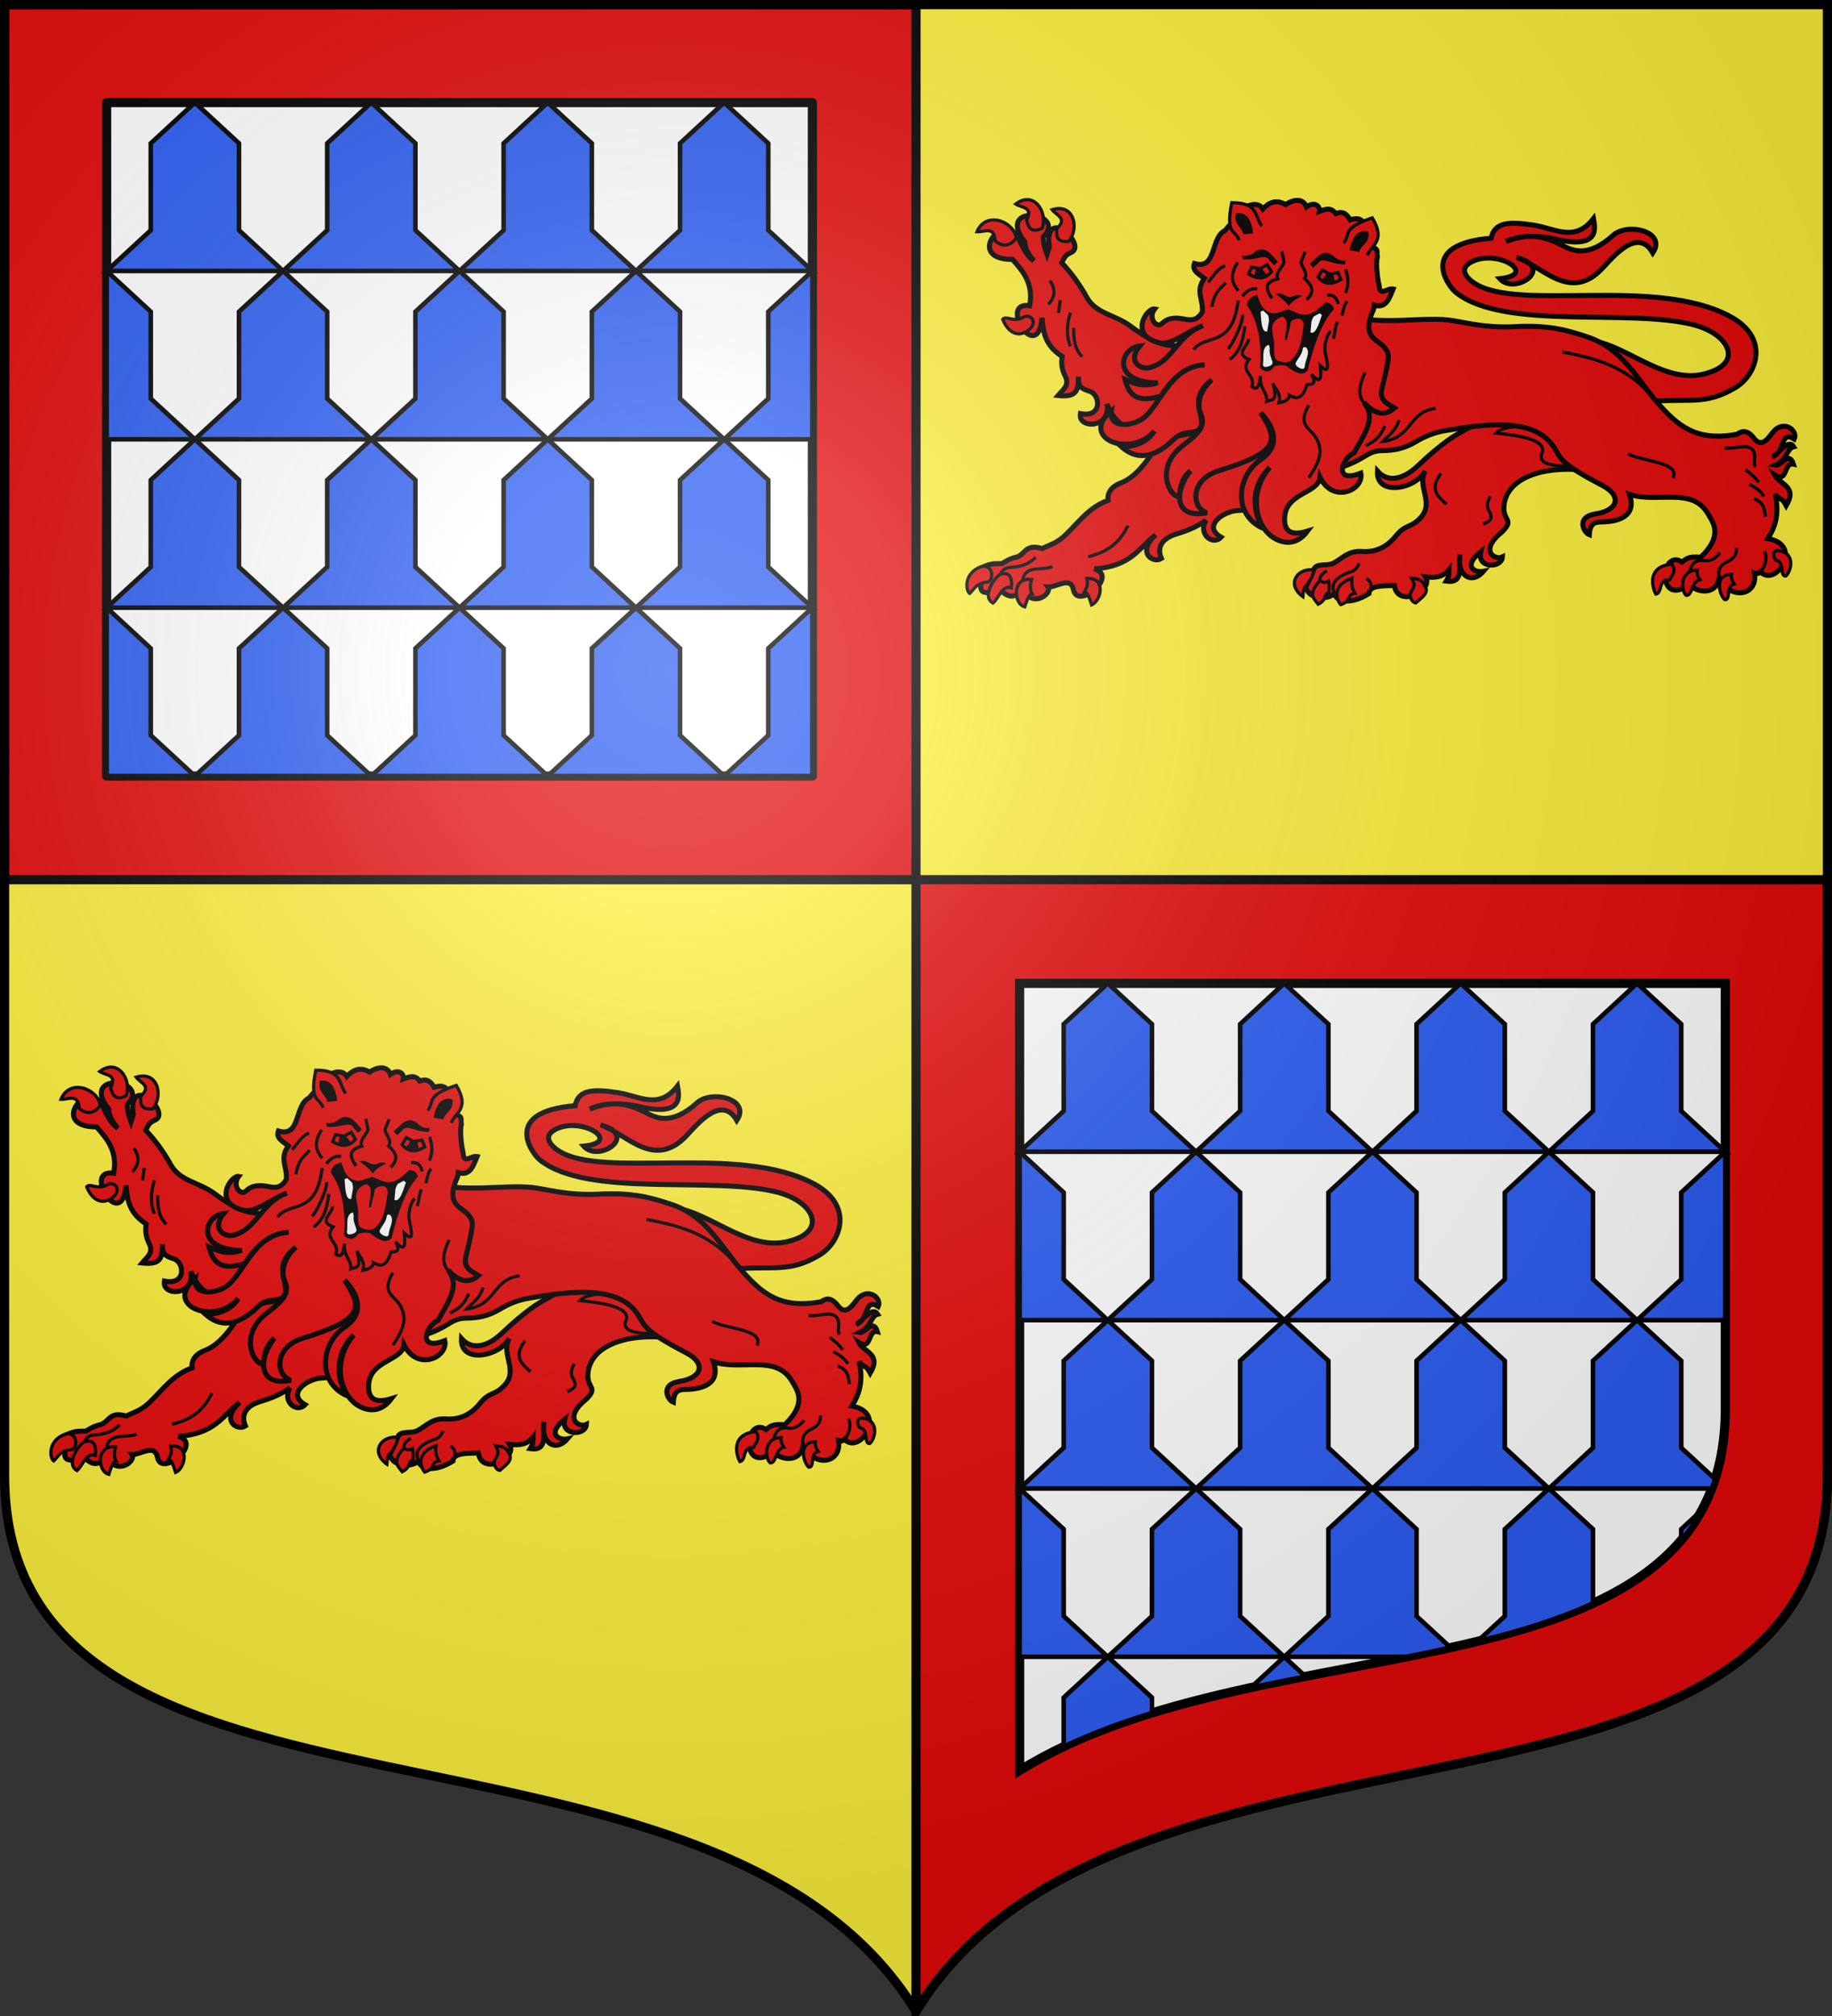
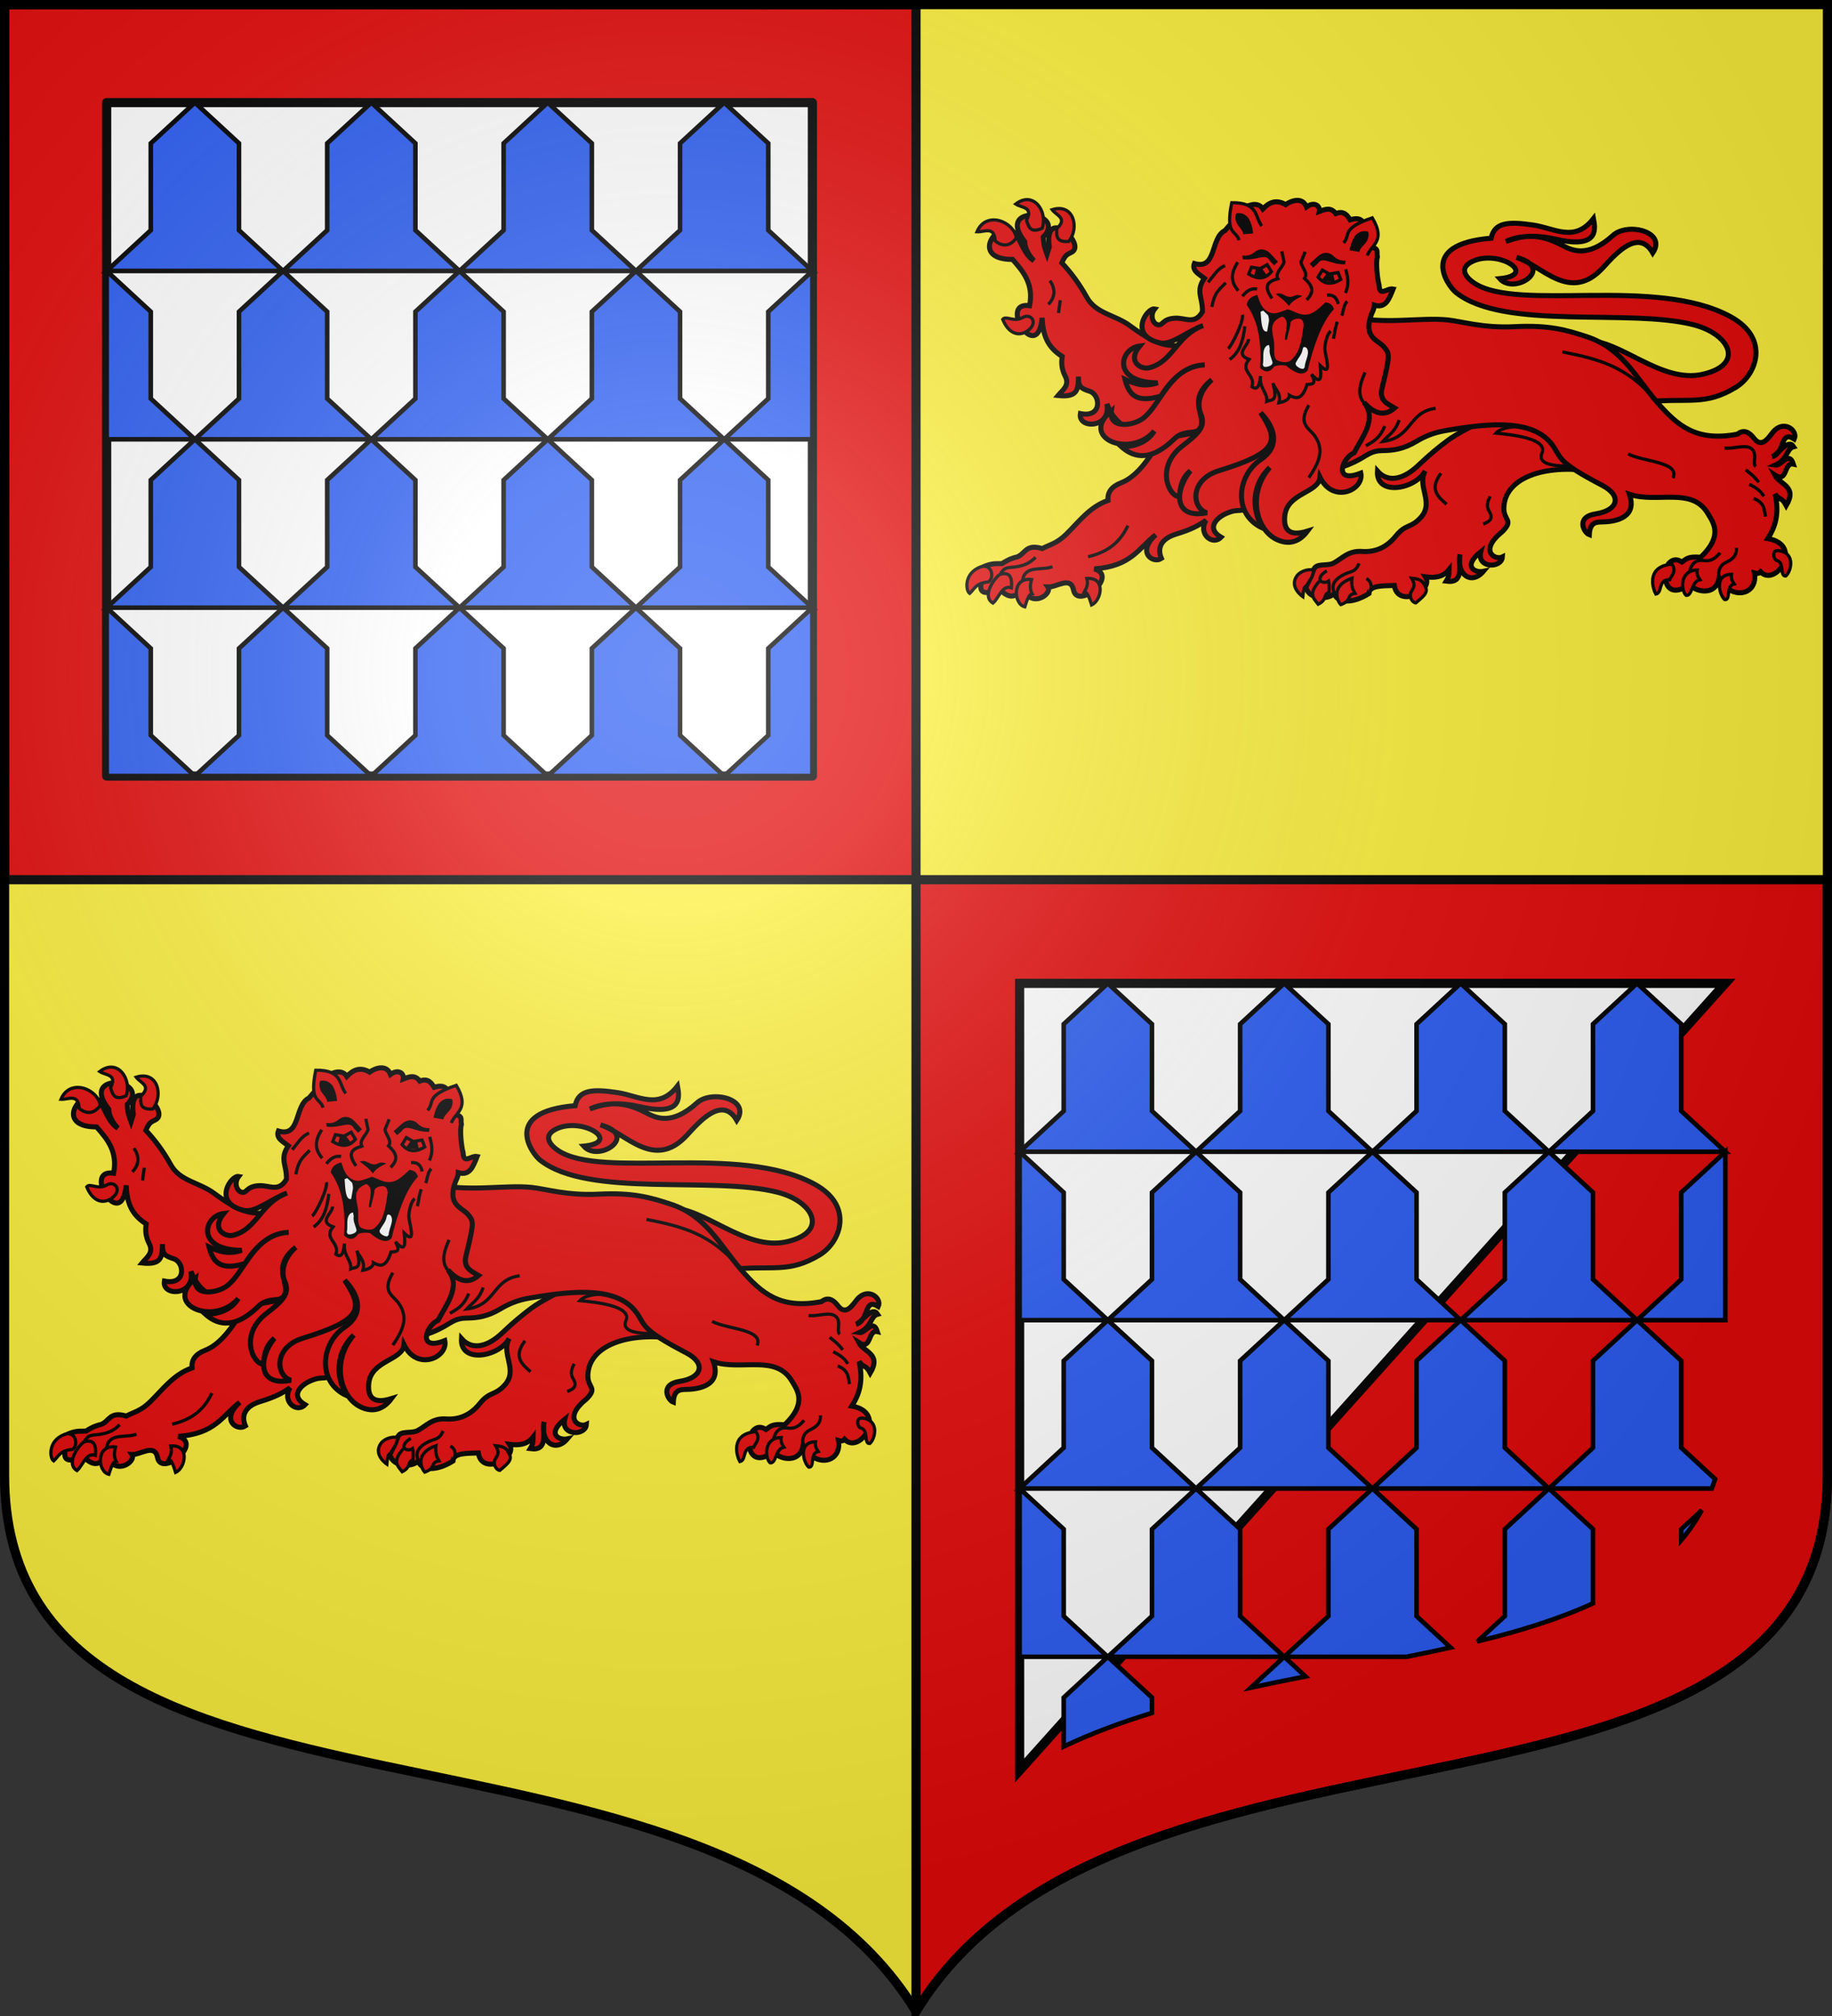
<svg xmlns="http://www.w3.org/2000/svg" xmlns:ns1="http://sodipodi.sourceforge.net/DTD/sodipodi-0.dtd" xmlns:ns2="http://www.inkscape.org/namespaces/inkscape" xmlns:xlink="http://www.w3.org/1999/xlink" width="600" height="660" id="svg2383" ns1:version="0.32" ns2:version="0.46" version="1.0" ns1:docname="Blason_Le_Mesnil-Réaume-A.svg" ns2:output_extension="org.inkscape.output.svg.inkscape">
  <rect width="100%" height="100%" fill="#333333" stroke="none" />
  <defs id="defs2385">
    <clipPath id="shield_cut">
      <path d="M -298.5,-298.5 L -298.5,183 C -298.5,312.055 -66.86,248.948 0,358.5 C 66.86,248.948 298.5,312.055 298.5,183 L 298.5,-298.5 L -298.5,-298.5 z" id="shield" />
    </clipPath>
    <radialGradient r="405" cy="-80" cx="-80" gradientUnits="userSpaceOnUse" id="Gradient1">
      <stop id="stop2521" offset="0" style="stop-color:#fff;stop-opacity:0.31" />
      <stop id="stop2523" offset="0.19" style="stop-color:#fff;stop-opacity:0.25" />
      <stop id="stop2525" offset="0.6" style="stop-color:#6b6b6b;stop-opacity:0.125" />
      <stop id="stop2527" offset="1" style="stop-color:#000;stop-opacity:0.125" />
    </radialGradient>
    <g id="s-4">
      <g id="c-6">
        <path transform="matrix(0.951,0.309,-0.309,0.951,0,-1)" d="M 0,0 L 0,1 L 0.5,1 L 0,0 z" id="t-0" />
        <use height="540" width="810" y="0" x="0" id="use2144-7" transform="scale(-1,1)" xlink:href="#t-0" />
      </g>
      <g id="a-1">
        <use height="540" width="810" y="0" x="0" id="use2147-7" transform="matrix(0.309,0.951,-0.951,0.309,0,0)" xlink:href="#c-6" />
        <use height="540" width="810" y="0" x="0" id="use2149-7" transform="matrix(-0.809,0.588,-0.588,-0.809,0,0)" xlink:href="#c-6" />
      </g>
      <use height="540" width="810" y="0" x="0" id="use2151-7" transform="scale(-1,1)" xlink:href="#a-1" />
    </g>
    <g id="f">
      <rect id="rect1964" style="fill:#28166f" y="-30" x="-50" height="60" width="100" />
      <g id="g1966" style="fill:#ffffff" transform="translate(0,-20)">
        <path id="path1968" d="M -1.212,27.818 C -1.212,22.175 -2.091,20.471 -4.542,13.98 C -5.709,10.888 -5.024,7.103 -2.858,3.601 C -2.082,2.346 -1.114,1.214 0,0 C 1.114,1.214 2.082,2.346 2.858,3.601 C 5.024,7.103 5.709,10.888 4.542,13.98 C 2.091,20.471 1.212,22.175 1.212,27.818 L -1.212,27.818 z" />
        <path id="rwi" d="M 2.922,27.672 C 2.922,21.721 5.239,17.829 8.501,16.66 C 9.949,16.141 11.808,16.387 13.519,18.107 C 15.638,20.236 16.255,26.1 10.036,27.228 C 10.694,26.272 10.655,24.147 9.322,23.441 C 8.331,22.916 7.209,23.188 6.646,23.564 C 5.822,24.116 4.917,25.67 4.967,27.672 L 2.922,27.672 z" />
        <path id="path1971" d="M 1.777,30.183 C 1.79,32.191 2.795,33.518 4.516,34.257 C 4.295,34.955 3.257,36.378 1.831,36.281 C 1.55,37.787 1.282,38.632 0,40 C -1.282,38.632 -1.55,37.787 -1.831,36.281 C -3.257,36.378 -4.295,34.955 -4.516,34.257 C -2.795,33.518 -1.79,32.191 -1.777,30.183 L 1.777,30.183 z" />
        <use xlink:href="#rwi" height="400" width="800" y="0" x="0" id="use1973" transform="scale(-1,1)" />
        <rect id="rect1975" y="27.331" x="-7.923" height="3.218" width="15.846" />
      </g>
    </g>
    <g id="s">
      <g id="c">
        <path transform="matrix(0.951,0.309,-0.309,0.951,0,-1)" d="M 0,0 L 0,1 L 0.5,1 L 0,0 z" id="t" />
        <use height="540" width="810" y="0" x="0" id="use2144" transform="scale(-1,1)" xlink:href="#t" />
      </g>
      <g id="a">
        <use height="540" width="810" y="0" x="0" id="use2147" transform="matrix(0.309,0.951,-0.951,0.309,0,0)" xlink:href="#c" />
        <use height="540" width="810" y="0" x="0" id="use2149" transform="matrix(-0.809,0.588,-0.588,-0.809,0,0)" xlink:href="#c" />
      </g>
      <use height="540" width="810" y="0" x="0" id="use2151" transform="scale(-1,1)" xlink:href="#a" />
    </g>
    <radialGradient r="300" fy="226.331" fx="221.445" cy="226.331" cx="221.445" gradientTransform="matrix(1.353,0,0,1.349,-77.629,-85.747)" gradientUnits="userSpaceOnUse" id="radialGradient3163" xlink:href="#linearGradient2893" ns2:collect="always" />
    <linearGradient id="linearGradient2893">
      <stop id="stop2895" offset="0" style="stop-color:white;stop-opacity:0.314;" />
      <stop style="stop-color:white;stop-opacity:0.251;" offset="0.19" id="stop2897" />
      <stop id="stop2901" offset="0.6" style="stop-color:#6b6b6b;stop-opacity:0.125;" />
      <stop id="stop2899" offset="1" style="stop-color:black;stop-opacity:0.125;" />
    </linearGradient>
  </defs>
  <ns1:namedview id="base" pagecolor="#ffffff" bordercolor="#666666" borderopacity="1.0" ns2:pageopacity="0.0" ns2:pageshadow="2" ns2:zoom="1.1863636" ns2:cx="300" ns2:cy="330" ns2:document-units="px" ns2:current-layer="layer1" showgrid="false" showborder="true" ns2:showpageshadow="true" ns2:window-width="1280" ns2:window-height="977" ns2:window-x="-4" ns2:window-y="-4" ns2:object-nodes="true" objecttolerance="9" />
  <g ns2:label="Fond écu" ns2:groupmode="layer" id="layer1" transform="translate(0,-392.362)">
    <use id="use2532" xlink:href="#shield" style="fill:#fcef3c" x="0" y="0" width="744.094" height="1052.362" transform="translate(300,692.362)" />
    <g id="layer3" ns2:label="Meubles" transform="translate(300,692.362)" />
    <g id="layer2" ns2:label="Reflet final" transform="translate(300,692.362)" />
    <g id="g2561" ns2:label="Contour final" transform="translate(300,692.362)" />
    <path style="fill:#e20909;stroke:#000000;stroke-opacity:1;stroke-width:3" d="M 300 288 L 300 658.5 C 366.86 548.948 598.5 612.055 598.5 483 L 598.5 288 L 300 288 z " transform="translate(0,392.362)" id="path2815" />
    <path style="opacity:1;fill:#e20909;fill-opacity:1;fill-rule:nonzero;stroke:#000000;stroke-width:3;stroke-linecap:butt;stroke-linejoin:round;stroke-miterlimit:4;stroke-dasharray:none;stroke-opacity:1" d="M 1.5,393.862 L 1.5,680.362 L 300,680.362 L 300,393.862 L 1.5,393.862 z" id="rect2817" />
-     <path style="fill:#ffffff;stroke:#000000;stroke-opacity:1;stroke-width:3" d="M 333.938,321.938 L 333.938,579.625 C 414.642,529.447 565.062,559.159 565.062,461.156 L 565.062,321.938 L 333.938,321.938 z" transform="translate(0,392.362)" id="path2500" ns1:nodetypes="ccccc" />
+     <path style="fill:#ffffff;stroke:#000000;stroke-opacity:1;stroke-width:3" d="M 333.938,321.938 L 333.938,579.625 L 565.062,321.938 L 333.938,321.938 z" transform="translate(0,392.362)" id="path2500" ns1:nodetypes="ccccc" />
    <rect style="opacity:1;fill:#ffffff;fill-opacity:1;fill-rule:nonzero;stroke:#000000;stroke-width:3;stroke-linecap:butt;stroke-linejoin:round;stroke-miterlimit:4;stroke-dasharray:none;stroke-opacity:1.0" id="rect2513" width="231.13" height="220.471" x="34.932" y="33.592" transform="translate(0,392.362)" />
    <g id="g3377">
      <path ns1:nodetypes="czsscscccsscsccsssscc" id="path4175" d="M 219.265,787.853 C 230.576,787.437 243.925,802.006 257.657,798.889 C 271.474,795.753 266.633,785.793 254.714,782.703 C 233.653,777.244 192.622,784.663 176.862,772.136 C 174.242,770.053 164.117,756.324 188.366,754.345 C 189.436,749.172 193.927,748.802 202.277,750.064 C 209.217,751.113 215.741,755.861 221.874,747.924 C 222.371,750.73 224.214,757.999 209.902,754.746 C 203.284,753.229 197.659,753.365 193.181,755.415 C 198.917,753.368 203.82,752.623 211.373,756.535 C 214.526,758.167 219.7,761.188 228.306,753.401 C 233.078,749.084 246.005,752.168 241.303,759.16 C 236.533,750.869 228.916,759.737 225.018,763.976 C 214.17,775.77 204.954,763.178 196.659,760.632 C 209.523,764.025 196.091,773.125 191.175,767.588 C 203.798,766.345 190.971,757.966 182.38,761.876 C 177.315,764.182 180.424,767.458 182.838,769.052 C 197.222,778.551 242.121,766.617 266.753,780.028 C 279.884,787.177 275.206,799.11 268.492,803.17 C 258.339,809.309 253.271,806.54 239.397,807.918 L 219.265,787.853 z" style="fill:#e20909;fill-opacity:1;stroke:#000000;stroke-width:1.646;stroke-miterlimit:4;stroke-dasharray:none;stroke-opacity:1;display:inline" />
      <g style="fill:#e20909" transform="matrix(0.702,0,0,0.702,-448.501,24.726)" id="g4177">
        <path style="opacity:1;fill:#e20909;fill-opacity:1;stroke:#000000;stroke-width:2.344;stroke-linecap:butt;stroke-linejoin:miter;stroke-miterlimit:4;stroke-dasharray:none;stroke-opacity:1" d="M 285.644,328.948 C 262.737,325.427 244.437,332.182 244.223,346.162 C 244.133,351.972 249.004,351.585 243.533,357.073 C 232.29,366.132 240.224,370.542 243.533,368.907 C 243.206,374.326 231.425,374.297 233.464,366.452 C 224.595,373.535 231.012,376.428 234.657,375.631 C 229.141,382.15 221.915,377.262 223.781,367.679 C 222.883,372.745 226.087,381.439 217.326,380.204 C 218.684,377.96 218.572,377.349 218.671,374.79 C 215.785,378.483 211.831,378.708 207.643,378.169 C 211.768,384.591 194.789,393.088 193.119,382.204 C 187.46,382.404 181.47,382.173 181.284,385.969 C 172.877,391.255 166.046,390.011 165.146,385.852 C 162.758,388.858 153.328,389.105 151.856,383.005 C 152.841,380.779 153.638,379.681 155.581,374.673 C 156.778,371.585 161.818,373.361 164.877,371.714 C 168.948,369.522 171.632,365.899 178.057,366.335 C 183.738,366.72 189.155,364.908 193.763,359.218 C 198.605,353.238 200.727,355.745 205.491,350.466 C 211.861,343.407 203.526,336.068 207.526,328.796 C 203.017,337.346 184.525,340.75 185.258,328.851 C 190.55,334.854 198.021,332.174 204.183,326.298 C 209.637,321.098 213.878,317.656 217.864,314.693 C 227.704,307.377 247.813,300.384 251.485,294.789 L 285.644,328.948 z" id="path4179" transform="translate(668.921,819.094)" ns1:nodetypes="csccccccccccccsssssccsscc" />
        <path style="opacity:1;fill:#e20909;fill-opacity:1;stroke:#000000;stroke-width:1.5;stroke-linecap:butt;stroke-linejoin:miter;stroke-miterlimit:4;stroke-dasharray:none;stroke-opacity:1" d="M 234.619,353.564 C 236.903,352.535 239.778,351.564 237.332,347.523 C 235.835,345.049 236.707,342.92 237.825,340.618" id="path4181" transform="translate(668.921,819.094)" ns1:nodetypes="csc" />
        <path style="opacity:1;fill:#e20909;fill-opacity:1;stroke:#000000;stroke-width:1.5;stroke-linecap:butt;stroke-linejoin:miter;stroke-miterlimit:4;stroke-dasharray:none;stroke-opacity:1" d="M 214.893,329.892 C 209.315,337.277 213.442,340.78 217.482,344.317" id="path4183" transform="translate(668.921,819.094)" ns1:nodetypes="cc" />
        <path style="fill:#e20909;fill-opacity:1;stroke:#000000;stroke-width:1.5;stroke-linecap:butt;stroke-linejoin:miter;stroke-miterlimit:4;stroke-dasharray:none;stroke-opacity:1" d="M 834.067,1204.946 C 832.939,1202.125 832.991,1199.377 837.581,1196.699 C 841.783,1194.247 843.562,1195.679 845.594,1191.028" id="path4185" ns1:nodetypes="csc" />
        <path style="fill:#e20909;fill-opacity:1;stroke:#000000;stroke-width:1.5;stroke-linecap:butt;stroke-linejoin:miter;stroke-miterlimit:4;stroke-dasharray:none;stroke-opacity:1" d="M 850.205,1205.063 C 850.205,1205.063 853.135,1200.609 849.046,1198.055" id="path4187" ns1:nodetypes="cc" />
        <path style="fill:#e20909;fill-opacity:1;stroke:#000000;stroke-width:1.5;stroke-linecap:butt;stroke-linejoin:miter;stroke-miterlimit:4;stroke-dasharray:none;stroke-opacity:1" d="M 827.352,1199.024 C 827.065,1197.213 828.364,1195.754 830.545,1194.491" id="path4189" ns1:nodetypes="cc" />
      </g>
      <g style="fill:#e20909" transform="matrix(0.702,0,0,0.702,-448.501,24.726)" id="g4191">
        <path style="fill:#e20909;fill-opacity:1;stroke:#000000;stroke-width:1.5;stroke-linecap:butt;stroke-linejoin:miter;stroke-miterlimit:4;stroke-dasharray:none;stroke-opacity:1" d="M 824.38,1194.078 C 824.15,1197.642 822.27,1199.144 821.058,1201.481 C 819.518,1201.984 819.646,1204.489 819.4,1206.545 C 819.4,1206.545 812.742,1202.121 816.642,1196.764 C 818.036,1194.849 821.499,1193.46 824.38,1194.078 z" id="path4193" ns1:nodetypes="cccsc" />
        <path style="fill:#e20909;fill-opacity:1;stroke:#000000;stroke-width:1.5;stroke-linecap:butt;stroke-linejoin:miter;stroke-miterlimit:4;stroke-dasharray:none;stroke-opacity:1" d="M 827.352,1199.024 C 821.451,1205.305 824.602,1207.479 826.527,1210.046 C 830.838,1207.963 828.872,1205.169 831.575,1204.586 C 831.575,1202.835 831.865,1201.229 831.369,1199.23 C 830.03,1200.163 828.691,1200.012 827.352,1199.024 z" id="path4195" ns1:nodetypes="ccccc" />
        <path style="fill:#e20909;fill-opacity:1;stroke:#000000;stroke-width:1.5;stroke-linecap:butt;stroke-linejoin:miter;stroke-miterlimit:4;stroke-dasharray:none;stroke-opacity:1" d="M 842.288,1197.89 C 841.84,1202.117 842.852,1203.425 843.73,1204.998 C 839.521,1205.619 842.521,1208.299 837.035,1210.252 C 835.903,1209.104 831.659,1201.673 842.288,1197.89 z" id="path4197" ns1:nodetypes="cccc" />
        <path style="fill:#e20909;fill-opacity:1;stroke:#000000;stroke-width:1.5;stroke-linecap:butt;stroke-linejoin:miter;stroke-miterlimit:4;stroke-dasharray:none;stroke-opacity:1" d="M 870.101,1197.89 C 871.925,1201.119 871.363,1201.706 869.903,1204.268 C 868.767,1206.263 870.175,1209.19 872.058,1209.428 C 874.483,1207.216 878.328,1204.882 876.494,1201.779 C 875.408,1199.941 875.25,1198.324 870.101,1197.89 z" id="path4199" ns1:nodetypes="cscsc" />
      </g>
      <g style="fill:#e20909" transform="matrix(0.702,0,0,0.702,-448.501,24.726)" id="g4201">
        <path style="opacity:1;fill:#e20909;fill-opacity:1;stroke:#000000;stroke-width:2.344;stroke-linecap:butt;stroke-linejoin:miter;stroke-miterlimit:4;stroke-dasharray:none;stroke-opacity:1" d="M 147.099,333.678 L 138.859,304.011 L 84.057,313.9 C 76.529,327.456 70.594,332.407 65.721,334.296 C 61.071,336.098 59.235,338.844 59.54,342.537 C 50.828,345.636 45.952,352.571 39.968,358.4 C 35.63,362.627 32.52,363.081 28.843,364.993 C 21.064,362.627 20.987,367.527 17.1,368.907 C 15.286,369.286 13.229,369.969 10.095,371.998 C 7.397,372.155 5.492,371.519 0.618,373.852 C 3.405,377.427 -6.051,389.576 8.896,384.109 C 11.812,386.416 14.929,389.696 19.778,383.947 C 24.456,393.021 33.63,385.976 31.521,382.917 C 35.587,383.127 42.125,377.569 43.471,384.359 C 45.298,393.579 64.79,377.84 53.154,374.47 C 70.602,373.213 73.767,364.76 81.791,358.606 C 72.655,366.857 80.659,372.183 84.469,369.586 C 82.739,365.648 83.265,360.686 91.474,358.194 C 98.318,356.117 101.608,354.36 105.277,351.808 C 101.424,358.198 108.388,363.804 112.282,359.697 C 105.198,355.522 110.307,350.569 114.592,348.687 C 121.898,345.478 119.185,349.779 132.472,342.949 L 147.099,333.678 z" id="path4203" transform="translate(668.921,819.094)" ns1:nodetypes="cccscscccccccscccsccscc" />
        <path style="opacity:1;fill:#e20909;fill-opacity:1;stroke:#000000;stroke-width:1.5;stroke-linecap:butt;stroke-linejoin:miter;stroke-miterlimit:4;stroke-dasharray:none;stroke-opacity:1" d="M 50.244,368.801 C 61.29,366.186 65.734,360.545 68.866,354.303" id="path4205" transform="translate(668.921,819.094)" ns1:nodetypes="cc" />
        <path style="fill:#e20909;fill-opacity:1;stroke:#000000;stroke-width:1.5;stroke-linecap:butt;stroke-linejoin:miter;stroke-miterlimit:4;stroke-dasharray:none;stroke-opacity:1" d="M 678.295,1195.769 C 679.158,1194.811 679.597,1193.11 682.794,1192.895 C 689.187,1192.465 692.109,1190.778 694.668,1188.145" id="path4207" ns1:nodetypes="csc" />
        <path style="fill:#e20909;fill-opacity:1;stroke:#000000;stroke-width:1.5;stroke-linecap:butt;stroke-linejoin:miter;stroke-miterlimit:4;stroke-dasharray:none;stroke-opacity:1" d="M 688.668,1198.769 C 689.727,1191.634 697.849,1194.506 702.542,1192.52" id="path4209" ns1:nodetypes="cc" />
      </g>
      <g style="fill:#e20909" transform="matrix(0.702,0,0,0.702,-448.501,24.726)" id="g4211">
        <path style="opacity:1;fill:#e20909;fill-opacity:1;stroke:#000000;stroke-width:2.344;stroke-linecap:butt;stroke-linejoin:miter;stroke-miterlimit:4;stroke-dasharray:none;stroke-opacity:1" d="M 752.526,1133.456 C 743.222,1128.98 733.202,1130.095 727.957,1116.599 C 730.1,1128.179 714.283,1128.408 715.584,1121.139 C 725.938,1123.241 724.987,1112.398 720.003,1110.766 C 715.706,1109.359 714.536,1108.578 714.7,1103.873 C 714.567,1110.07 714.276,1113.672 705.156,1112.71 C 707.17,1110.265 710.743,1108.003 708.514,1103.696 C 706.893,1100.563 706.623,1097.726 707.1,1094.505 C 700.001,1089.941 698.164,1084.524 697.732,1076.476 C 695.629,1098.895 676.905,1068.593 691.899,1070.82 C 693.838,1060.572 688.911,1054.9 683.945,1049.255 C 661.396,1049.257 680.185,1026.187 686.596,1039.357 C 687.846,1041.349 690.096,1047.641 693.843,1049.786 C 690.941,1046.592 689.677,1043.671 689.601,1040.948 C 675.512,1023.086 709.856,1026.78 698.262,1038.827 C 698.512,1043.512 699.335,1044.761 700.03,1046.781 L 701.09,1043.423 C 698.374,1023.825 718.63,1042.042 711.519,1045.897 C 709.487,1046.902 708.497,1047.092 706.923,1050.846 C 711.299,1055.477 715.221,1060.85 718.589,1066.931 C 722.813,1074.557 731.887,1075.094 738.739,1080.188 C 754.644,1092.01 756.991,1088.228 764.545,1090.263 L 752.526,1133.456 z" id="path4213" ns1:nodetypes="cccsccsccccccccccccsscc" />
-         <path style="opacity:1;fill:#e20909;fill-opacity:1;stroke:#000000;stroke-width:1.5;stroke-linecap:butt;stroke-linejoin:miter;stroke-miterlimit:4;stroke-dasharray:none;stroke-opacity:1" d="M 43.515,262.068 C 43.548,267.072 43.867,271.961 47.534,275.511" id="path4215" transform="translate(668.921,819.094)" ns1:nodetypes="cc" />
-         <path style="opacity:1;fill:#e20909;fill-opacity:1;stroke:#000000;stroke-width:1.5;stroke-linecap:butt;stroke-linejoin:miter;stroke-miterlimit:4;stroke-dasharray:none;stroke-opacity:1" d="M 41.99,255.001 C 40.414,260.221 39.887,265.441 41.99,270.66" id="path4217" transform="translate(668.921,819.094)" ns1:nodetypes="cc" />
        <path style="opacity:1;fill:#e20909;fill-opacity:1;stroke:#000000;stroke-width:1.5;stroke-linecap:butt;stroke-linejoin:miter;stroke-miterlimit:4;stroke-dasharray:none;stroke-opacity:1" d="M 32.428,240.034 C 35.359,244.322 34.711,247.939 31.735,251.12" id="path4219" transform="translate(668.921,819.094)" ns1:nodetypes="cc" />
        <path style="opacity:1;fill:#e20909;fill-opacity:1;stroke:#000000;stroke-width:1.5;stroke-linecap:butt;stroke-linejoin:miter;stroke-miterlimit:4;stroke-dasharray:none;stroke-opacity:1" d="M 37.278,249.18 L 36.447,255.139" id="path4221" transform="translate(668.921,819.094)" />
      </g>
      <g transform="matrix(0.702,0,0,0.702,-448.501,24.726)" id="g4223">
        <path style="opacity:1;fill:#e20909;fill-opacity:1;stroke:#000000;stroke-width:1.5;stroke-linecap:butt;stroke-linejoin:miter;stroke-miterlimit:4;stroke-dasharray:none;stroke-opacity:1" d="M 240.537,311.152 C 248.099,311.912 264.919,313.608 261.99,320.522 C 260.016,325.18 266.296,326.133 270.743,326.44 C 274.839,326.723 275.713,325.274 276.291,324.344 L 261.25,308.221 C 256.483,308.349 244.587,306.795 240.537,311.152 z" id="path4225" transform="translate(668.921,819.094)" ns1:nodetypes="cssccc" />
        <path style="opacity:1;fill:#e20909;fill-opacity:1;stroke:#000000;stroke-width:2.344;stroke-linecap:butt;stroke-linejoin:miter;stroke-miterlimit:4;stroke-dasharray:none;stroke-opacity:1" d="M 172.858,256.901 C 189.13,260.612 205.341,257.066 218.065,258.371 C 224.498,259.03 234.528,262.26 249.225,261.506 C 265.16,260.69 273.461,263.013 283.393,266.349 C 299.462,271.746 306.031,285.527 315.535,296.53 C 325.346,307.889 334.106,315.241 353.195,311.635 C 356.459,309.031 359.059,311.143 360.836,313.472 C 364.718,318.557 367.759,313.06 369.875,310.572 C 374.891,304.674 381.517,309.974 379.714,313.898 C 372.889,309.577 375.681,320.311 369.32,322.213 C 372.151,321.15 376.835,313.421 379.437,317.501 C 375.968,318.413 376.836,323.372 370.845,326.093 C 373.637,326.561 377.254,319.167 379.298,325.608 C 374.708,324.589 376.696,334.696 370.568,330.666 C 372.961,335.267 381.349,335.871 375.972,344.94 C 373.763,340.736 373.155,342.839 370.775,339.605 C 372.908,348.905 370.749,355.058 367.38,360.323 C 384.381,363.333 370.987,383.317 363.985,375.844 C 363.399,376.571 362.469,376.78 361.144,376.398 C 362.858,387.102 349.901,389.251 344.653,378.754 C 342.864,388.694 330.674,384.046 330.933,380.972 C 329.783,383.146 321.658,387.942 319.708,380.001 C 319.366,377.59 320.396,374.722 321.094,371.964 C 323.173,369.657 325.251,369.895 327.33,371.271 C 329.158,370.115 329.701,368.466 336.061,369.053 C 346.884,358.729 341.672,352.573 339.456,348.751 C 332.046,335.974 315.668,344.034 302.801,339.674 C 306.601,350.392 296.716,352.438 290.329,352.562 C 287.58,352.616 284.343,352.487 284.093,358.521 C 281.502,357.553 277.658,350.265 287.003,348.821 C 297.707,347.166 299.41,340.348 290.121,335.517 C 268.73,324.39 271.169,322.758 267.047,316.947 C 258.37,304.713 238.448,306.213 216.742,310.018 C 211.11,311.005 206.979,312.886 203.438,315.007 C 197.424,318.609 192.602,319.264 187.501,319.303 C 182.609,319.339 180.38,321.452 177.246,323.183 C 168.653,327.929 163.713,328.179 159.23,328.449 L 172.858,256.901 z" id="path4227" transform="translate(668.921,819.094)" ns1:nodetypes="csssscsscccccccccccccccccscscssssssscc" />
        <path style="opacity:1;fill:none;fill-opacity:1;stroke:#000000;stroke-width:1.5;stroke-linecap:butt;stroke-linejoin:miter;stroke-miterlimit:4;stroke-dasharray:none;stroke-opacity:1" d="M 347.192,318.067 C 351.818,318.877 359.512,314.964 361.067,320.504 C 361.718,322.825 360.386,325.651 361.739,326.795" id="path4229" transform="translate(668.921,819.094)" ns1:nodetypes="csc" />
        <path style="opacity:1;fill:none;fill-opacity:1;stroke:#000000;stroke-width:1.5;stroke-linecap:butt;stroke-linejoin:miter;stroke-miterlimit:4;stroke-dasharray:none;stroke-opacity:1" d="M 360.758,341.627 C 366.027,343.617 365.649,346.977 366.288,350.089" id="path4231" transform="translate(668.921,819.094)" ns1:nodetypes="cc" />
        <path style="opacity:1;fill:none;fill-opacity:1;stroke:#000000;stroke-width:1.5;stroke-linecap:butt;stroke-linejoin:miter;stroke-miterlimit:4;stroke-dasharray:none;stroke-opacity:1" d="M 358.711,334.991 C 361.275,336.329 363.816,337.707 365.514,340.632" id="path4233" transform="translate(668.921,819.094)" ns1:nodetypes="cc" />
        <path style="opacity:1;fill:none;fill-opacity:1;stroke:#000000;stroke-width:1.5;stroke-linecap:butt;stroke-linejoin:miter;stroke-miterlimit:4;stroke-dasharray:none;stroke-opacity:1" d="M 357.052,328.243 C 359.018,329.887 360.893,331.079 363.136,334.106" id="path4235" transform="translate(668.921,819.094)" ns1:nodetypes="cc" />
        <path style="fill:none;fill-opacity:1;stroke:#000000;stroke-width:1.5;stroke-linecap:butt;stroke-linejoin:miter;stroke-miterlimit:4;stroke-dasharray:none;stroke-opacity:1" d="M 1013.64,1198.053 C 1012.844,1194.583 1013.859,1191.975 1016.682,1190.586 C 1019.369,1189.264 1021.805,1187.856 1021.659,1183.784" id="path4237" ns1:nodetypes="csc" />
        <path style="fill:none;fill-opacity:1;stroke:#000000;stroke-width:1.5;stroke-linecap:butt;stroke-linejoin:miter;stroke-miterlimit:4;stroke-dasharray:none;stroke-opacity:1" d="M 999.814,1194.956 C 1000.335,1191.963 1002.186,1189.093 1006.229,1189.646 C 1008.511,1189.958 1010.884,1189.876 1014.027,1186.051" id="path4239" ns1:nodetypes="csc" />
-         <path style="fill:none;fill-opacity:1;stroke:#000000;stroke-width:1.5;stroke-linecap:butt;stroke-linejoin:miter;stroke-miterlimit:4;stroke-dasharray:none;stroke-opacity:1" d="M 1032.997,1195.121 C 1033.934,1193.564 1036.65,1189.7 1034.767,1185.222" id="path4241" ns1:nodetypes="cc" />
        <path style="opacity:1;fill:none;fill-opacity:1;stroke:#000000;stroke-width:1.5;stroke-linecap:butt;stroke-linejoin:miter;stroke-miterlimit:4;stroke-dasharray:none;stroke-opacity:1" d="M 302.218,320.846 C 309.266,324.577 326.377,324.438 323.179,332.109" id="path4243" transform="translate(668.921,819.094)" ns1:nodetypes="cc" />
        <path style="opacity:1;fill:none;fill-opacity:1;stroke:#000000;stroke-width:1.5;stroke-linecap:butt;stroke-linejoin:miter;stroke-miterlimit:4;stroke-dasharray:none;stroke-opacity:1" d="M 271.558,273.292 C 287.818,276.453 301.639,279.907 314.605,295.42" id="path4246" transform="translate(668.921,819.094)" ns1:nodetypes="cc" />
        <path style="opacity:1;fill:none;fill-opacity:1;stroke:#000000;stroke-width:1.5;stroke-linecap:butt;stroke-linejoin:miter;stroke-miterlimit:4;stroke-dasharray:none;stroke-opacity:1" d="M 212.429,299.572 C 199.387,301.329 201.712,313.302 187.713,315.059 C 190.373,312.09 193.472,310.655 195.378,305.047" id="path4248" transform="translate(668.921,819.094)" ns1:nodetypes="ccc" />
        <path style="opacity:1;fill:none;fill-opacity:1;stroke:#000000;stroke-width:1.5;stroke-linecap:butt;stroke-linejoin:miter;stroke-miterlimit:4;stroke-dasharray:none;stroke-opacity:1" d="M 188.646,285.566 C 188.471,281.992 190.3,278.186 184.238,274.844 C 182.135,273.684 180.515,272.272 179.411,270.227" id="path4250" transform="translate(668.921,819.094)" ns1:nodetypes="csc" />
        <path style="opacity:1;fill:none;fill-opacity:1;stroke:#000000;stroke-width:1.5;stroke-linecap:butt;stroke-linejoin:miter;stroke-miterlimit:4;stroke-dasharray:none;stroke-opacity:1" d="M 174.448,320.391 C 175.535,315.624 178.659,309.256 173.746,301.493" id="path4252" transform="translate(668.921,819.094)" ns1:nodetypes="cc" />
        <path style="opacity:1;fill:none;fill-opacity:1;stroke:#000000;stroke-width:1.5;stroke-linecap:butt;stroke-linejoin:miter;stroke-miterlimit:4;stroke-dasharray:none;stroke-opacity:1" d="M 179.892,317.092 L 179.892,317.092 C 182.913,315.127 186.027,314.185 188.652,307.863" id="path4254" transform="translate(668.921,819.094)" ns1:nodetypes="ccc" />
      </g>
      <g style="fill:#e20909" transform="matrix(0.702,0,0,0.702,-448.501,24.726)" id="g4256">
        <path style="fill:#e20909;fill-opacity:1;stroke:#000000;stroke-width:1.5;stroke-linecap:butt;stroke-linejoin:miter;stroke-miterlimit:4;stroke-dasharray:none;stroke-opacity:1" d="M 984.056,1205.332 C 987.276,1204.741 984.953,1198.322 990.479,1198.631 C 991.332,1196.633 993.888,1194.731 991.539,1191.335 C 979.017,1192.438 982.845,1203.29 984.056,1205.332 z" id="path4258" ns1:nodetypes="cccc" />
        <path style="fill:#e20909;fill-opacity:1;stroke:#000000;stroke-width:1.5;stroke-linecap:butt;stroke-linejoin:miter;stroke-miterlimit:4;stroke-dasharray:none;stroke-opacity:1" d="M 998.2,1205.92 C 1001.187,1206.186 1000.529,1199.462 1004.6,1198.605 C 1003.702,1197.28 1003.033,1195.869 1003.343,1194.091 C 994.977,1194.212 995.747,1203.832 998.2,1205.92 z" id="path4260" ns1:nodetypes="cccc" />
        <path ns1:nodetypes="cccc" id="path4262" d="M 1016.199,1207.92 C 1019.187,1208.186 1016.529,1201.462 1020.6,1200.605 C 1019.702,1199.28 1019.033,1197.869 1019.343,1196.091 C 1010.977,1196.212 1013.747,1205.832 1016.199,1207.92 z" style="fill:#e20909;fill-opacity:1;stroke:#000000;stroke-width:1.5;stroke-linecap:butt;stroke-linejoin:miter;stroke-miterlimit:4;stroke-dasharray:none;stroke-opacity:1" />
        <path style="fill:#e20909;fill-opacity:1;stroke:#000000;stroke-width:1.5;stroke-linecap:butt;stroke-linejoin:miter;stroke-miterlimit:4;stroke-dasharray:none;stroke-opacity:1" d="M 1044.685,1196.891 C 1041.697,1197.157 1044.355,1190.433 1040.284,1189.576 C 1039.021,1189.186 1037.841,1184.485 1041.542,1185.062 C 1049.394,1186.286 1047.138,1194.804 1044.685,1196.891 z" id="path4264" ns1:nodetypes="ccsc" />
      </g>
      <g style="fill:#e20909" transform="matrix(0.702,0,0,0.702,-448.501,24.726)" id="g4266">
        <path style="fill:#e20909;fill-opacity:1;stroke:#000000;stroke-width:1.5;stroke-linecap:butt;stroke-linejoin:miter;stroke-miterlimit:4;stroke-dasharray:none;stroke-opacity:1" d="M 672.67,1199.644 C 675.756,1197.569 674.116,1190.805 669.046,1192.645 C 661.14,1195.514 662.043,1203.726 663.922,1205.018 C 666.185,1202.955 666.733,1200.176 672.67,1199.644 z" id="path4268" ns1:nodetypes="cscc" />
        <path style="fill:#e20909;fill-opacity:1;stroke:#000000;stroke-width:1.5;stroke-linecap:butt;stroke-linejoin:miter;stroke-miterlimit:4;stroke-dasharray:none;stroke-opacity:1" d="M 674.795,1209.518 C 668.987,1206.056 676.444,1196.504 678.42,1196.019 C 682.932,1194.912 683.784,1197.86 683.419,1202.393 C 679.058,1200.903 677.642,1207.07 674.795,1209.518 z" id="path4270" ns1:nodetypes="cscc" />
        <path style="fill:#e20909;fill-opacity:1;stroke:#000000;stroke-width:1.5;stroke-linecap:butt;stroke-linejoin:miter;stroke-miterlimit:4;stroke-dasharray:none;stroke-opacity:1" d="M 692.793,1198.519 C 683.42,1197.245 684.393,1210.107 689.668,1211.267 C 690.672,1208.016 691.711,1205.111 693.043,1205.143 C 692.196,1203.546 691.976,1201.447 692.793,1198.519 z" id="path4272" ns1:nodetypes="cccc" />
        <path ns1:nodetypes="cccc" id="path4274" d="M 718.578,1198.019 C 727.701,1197.37 725.354,1208.357 720.828,1210.392 C 719.824,1207.142 718.786,1204.236 717.454,1204.268 C 718.301,1202.671 719.395,1200.947 718.578,1198.019 z" style="fill:#e20909;fill-opacity:1;stroke:#000000;stroke-width:1.5;stroke-linecap:butt;stroke-linejoin:miter;stroke-miterlimit:4;stroke-dasharray:none;stroke-opacity:1" />
      </g>
      <g style="fill:#e20909" transform="matrix(0.702,0,0,0.702,-448.501,24.726)" id="g4276">
        <path style="opacity:1;fill:#e20909;fill-opacity:1;stroke:#000000;stroke-width:1.5;stroke-linecap:butt;stroke-linejoin:miter;stroke-miterlimit:4;stroke-dasharray:none;stroke-opacity:1" d="M 675.814,1040.594 C 675.488,1033.463 670.681,1036.571 667.33,1036.352 C 671.408,1026.554 684.267,1031.223 685.713,1039.18 C 682.019,1044.381 677.853,1042.353 675.814,1040.594 z" id="path4278" ns1:nodetypes="cccc" />
        <path style="opacity:1;fill:#e20909;fill-opacity:1;stroke:#000000;stroke-width:1.5;stroke-linecap:butt;stroke-linejoin:miter;stroke-miterlimit:4;stroke-dasharray:none;stroke-opacity:1" d="M 688.717,1076.299 C 684.423,1078.772 680.975,1075.234 679.349,1077.183 C 681.779,1083.263 686.199,1085.447 690.485,1082.839 C 693.171,1081.204 694.05,1078.953 693.313,1077.359 C 692.712,1076.062 690.838,1075.078 688.717,1076.299 z" id="path4280" ns1:nodetypes="ccsss" />
        <path ns1:nodetypes="cccc" id="path4282" d="M 690.461,1030.973 C 693.744,1024.633 688.204,1025.275 685.411,1023.41 C 693.842,1016.963 700.467,1027.082 697.74,1034.697 C 691.942,1037.354 691.347,1033.515 690.461,1030.973 z" style="opacity:1;fill:#e20909;fill-opacity:1;stroke:#000000;stroke-width:1.5;stroke-linecap:butt;stroke-linejoin:miter;stroke-miterlimit:4;stroke-dasharray:none;stroke-opacity:1" />
        <path style="opacity:1;fill:#e20909;fill-opacity:1;stroke:#000000;stroke-width:1.5;stroke-linecap:butt;stroke-linejoin:miter;stroke-miterlimit:4;stroke-dasharray:none;stroke-opacity:1" d="M 704.563,1034.878 C 709.816,1030.044 704.391,1028.752 702.404,1026.045 C 712.532,1022.871 715.296,1034.645 710.129,1040.868 C 703.772,1041.381 704.526,1037.57 704.563,1034.878 z" id="path4284" ns1:nodetypes="cccc" />
      </g>
      <g transform="matrix(0.702,0,0,0.702,-729.397,24.726)" id="g4286">
        <path style="opacity:1;fill:#e20909;fill-opacity:1;stroke:#000000;stroke-width:2.344;stroke-miterlimit:4;stroke-dasharray:none;stroke-opacity:1" d="M 1172.954,1080.099 C 1160.567,1084.584 1158.988,1097.022 1147.808,1099.769 C 1144.098,1100.681 1137.303,1097.028 1143.404,1089.608 C 1133.936,1090.754 1130.152,1106.756 1151.795,1106.785 C 1144.797,1109.099 1140.209,1106.837 1136.546,1105.176 C 1138.316,1112.199 1141.688,1116.434 1153.268,1112.972 C 1160.779,1100.967 1168.304,1098.667 1173.746,1098.418 C 1157.621,1098.988 1153.108,1117.217 1144.965,1123.357 C 1140.185,1126.962 1128.891,1128.41 1130.148,1119.859 C 1114.879,1132.614 1139.237,1142.236 1150.189,1129.295 C 1146.728,1135.126 1139.337,1136.906 1134.684,1136.437 C 1139.394,1140.643 1147.324,1144.904 1159.689,1132.79 C 1163.778,1128.784 1169.069,1130.694 1170.915,1128.709 C 1176.044,1123.193 1164.226,1115.446 1177.046,1105.363 C 1173.034,1108.813 1169.301,1115.29 1171.949,1121.425 C 1174.373,1127.038 1170.847,1130.438 1163.307,1136.231 C 1150.708,1145.912 1156.853,1159.79 1161.861,1159.884 C 1162.379,1155.708 1162.718,1151.509 1167.024,1147.804 C 1159.647,1157.022 1159.058,1170.511 1174.755,1167.398 C 1167.643,1165.326 1166.533,1152.027 1180.285,1147.794 C 1207.807,1139.321 1208.731,1134.182 1199.81,1120.732 C 1207.111,1128.291 1208.63,1136.706 1199.81,1142.629 C 1188.67,1150.11 1186.829,1168.198 1200.719,1174.534 C 1195.189,1165.105 1196.11,1153.92 1204.035,1146.296 C 1193.386,1158.757 1197.719,1175.401 1207.408,1179.898 C 1212.773,1182.388 1217.695,1181.246 1221.665,1175.947 C 1212.903,1178.662 1210.53,1175.053 1211.055,1169.033 C 1212.012,1158.047 1226.803,1158.224 1227.513,1150.839 C 1233.673,1163.434 1248.175,1156.694 1246.543,1148.903 C 1233.408,1154.081 1237.871,1141.68 1243.369,1139.485 C 1246.889,1132.623 1254.41,1123.604 1248.028,1115.969 C 1253.217,1121.705 1257.96,1122.339 1262.311,1118.505 C 1259.539,1116.785 1254.986,1115.331 1256.391,1109.559 C 1260.353,1093.27 1260.033,1093.322 1257.318,1090.019 C 1254.735,1086.878 1247.359,1085.763 1251.558,1074.732 C 1252.112,1073.276 1252.779,1072.481 1252.816,1070.566 C 1258.331,1072.254 1259.842,1067.426 1261.622,1063.035 C 1258.777,1062.475 1255.314,1066.859 1255.091,1061.347 C 1254.263,1058.173 1253.47,1051.002 1254.269,1047.955 C 1253.657,1045.458 1255.668,1044.329 1250.147,1043.014 C 1248.289,1037.79 1250.515,1027.898 1241.572,1030.773 C 1240.446,1028.986 1238.812,1026.247 1234.876,1027.867 C 1232.545,1024.741 1229.963,1025.837 1227.171,1026.895 C 1227.671,1024.121 1224.752,1022.139 1221.208,1024.752 C 1219.276,1019.817 1213.871,1021.935 1211.475,1023.671 C 1207.003,1021.067 1203.72,1022.674 1200.834,1025.683 C 1198.172,1021.297 1191.411,1024.829 1190.684,1027.112 L 1183.167,1035.787 C 1176.293,1039.072 1179.45,1054.314 1168.906,1051.152 C 1167.625,1054.478 1171.045,1056.099 1173.566,1058.046 C 1169.301,1064.237 1172.887,1066.94 1172.659,1073.635 C 1169.055,1079.874 1164.835,1076.403 1159.942,1076.64 C 1153.601,1076.947 1154.382,1080.503 1151.582,1079.638 C 1149.568,1079.017 1148.015,1075.406 1150.371,1072.34 C 1146.801,1071.682 1137.939,1084.743 1152.803,1088.151 C 1158.31,1089.414 1165.59,1082.672 1172.954,1080.099 z" id="path4288" ns1:nodetypes="cscccccscccsscsscccscsccscscccccsssccccccccccccccccsscsc" />
        <g id="g4290" transform="translate(400,0)">
          <path ns1:nodetypes="cc" transform="translate(668.921,819.094)" id="path4292" d="M 179.718,297.646 C 175.595,293.726 177.108,288.397 179.621,282.818" style="opacity:1;fill:none;fill-opacity:1;stroke:#000000;stroke-width:1.5;stroke-linecap:butt;stroke-linejoin:miter;stroke-miterlimit:4;stroke-dasharray:none;stroke-opacity:1" />
          <path ns1:nodetypes="csc" transform="translate(668.921,819.094)" id="path4294" d="M 153.391,331.92 C 157.626,325.61 161.051,319.385 156.119,312.405 C 153.546,308.762 148.031,307.072 153.391,298.136" style="opacity:1;fill:none;fill-opacity:1;stroke:#000000;stroke-width:1.5;stroke-linecap:butt;stroke-linejoin:miter;stroke-miterlimit:4;stroke-dasharray:none;stroke-opacity:1" />
          <path ns1:nodetypes="ccc" id="path4296" d="M 789.744,1040.24 C 788.208,1035.321 783.262,1038.13 786.318,1022.804 C 799.009,1022.631 796.937,1029.415 800.354,1033.611" style="opacity:1;fill:#e20909;fill-opacity:1;stroke:#000000;stroke-width:1.5;stroke-miterlimit:4;stroke-dasharray:none;stroke-opacity:1" />
          <path style="opacity:1;fill:#e20909;fill-opacity:1;stroke:#000000;stroke-width:1.5;stroke-miterlimit:4;stroke-dasharray:none;stroke-opacity:1" d="M 838.51,1041.529 C 842.002,1037.739 837.096,1034.86 851.897,1029.844 C 858.392,1040.749 851.481,1042.345 849.556,1047.403" id="path4298" ns1:nodetypes="ccc" />
          <path ns1:nodetypes="ccccccccccccc" id="path4300" d="M 794.214,1086.372 C 794.155,1089.544 787.407,1093.302 794.41,1095.856 C 789.751,1101.487 797.664,1102.91 795.738,1108.62 C 797.596,1109.879 799.207,1109.762 799.735,1103.625 C 799.165,1109.605 803.11,1111.213 802.665,1115.403 C 804.694,1114.505 808.1,1116.068 805.513,1106.92 C 806.487,1109.952 809.543,1111.389 808.344,1116.087 C 810.18,1115.779 813.349,1114.778 813.187,1112.582 C 816.148,1114.154 819.075,1115.197 821.457,1107.573 C 823.621,1107.41 826.213,1107.66 823.522,1102.81 C 828.159,1108.036 828.204,1104.207 827.604,1098.786 C 833.69,1104.708 829.757,1094.041 829.753,1090.646 C 829.988,1087.387 830.971,1083.917 832.508,1082.686" style="opacity:1;fill:#e20909;fill-opacity:1;stroke:#000000;stroke-width:1.5;stroke-miterlimit:4;stroke-dasharray:none;stroke-opacity:1" />
          <path ns1:nodetypes="cccc" id="path4302" d="M 821.255,1068.11 C 825.371,1064.111 823.665,1061.18 820.294,1058.11 C 822.16,1055.584 818.849,1052.96 818.672,1050.409 L 820.585,1045.674" style="opacity:1;fill:none;fill-opacity:1;stroke:#000000;stroke-width:1.5;stroke-miterlimit:4;stroke-dasharray:none;stroke-opacity:1" />
          <path ns1:nodetypes="cc" id="path4304" d="M 789.126,1050.581 C 785.003,1056.913 786.693,1060.592 789.337,1063.835" style="opacity:1;fill:none;fill-opacity:1;stroke:#000000;stroke-width:1.5;stroke-miterlimit:4;stroke-dasharray:none;stroke-opacity:1" />
          <path ns1:nodetypes="cc" id="path4306" d="M 783.497,1060.123 C 781.139,1062.924 778.382,1063.96 777.069,1071.372" style="opacity:1;fill:none;fill-opacity:1;stroke:#000000;stroke-width:1.5;stroke-miterlimit:4;stroke-dasharray:none;stroke-opacity:1" />
          <path ns1:nodetypes="cc" id="path4308" d="M 783.228,1052.131 C 779.576,1053.542 777.791,1057.137 775.289,1059.893" style="opacity:1;fill:none;fill-opacity:1;stroke:#000000;stroke-width:1.5;stroke-miterlimit:4;stroke-dasharray:none;stroke-opacity:1" />
-           <path ns1:nodetypes="cc" id="path4310" d="M 789.306,1068.405 C 786.669,1090.95 774.021,1083.731 768.562,1091.3" style="opacity:1;fill:none;fill-opacity:1;stroke:#000000;stroke-width:1.5;stroke-miterlimit:4;stroke-dasharray:none;stroke-opacity:1" />
          <path ns1:nodetypes="cc" id="path4312" d="M 791.266,1075.043 C 792.232,1077.375 786.41,1089.658 784.629,1090.792" style="opacity:1;fill:none;fill-opacity:1;stroke:#000000;stroke-width:1.5;stroke-miterlimit:4;stroke-dasharray:none;stroke-opacity:1" />
          <path ns1:nodetypes="cc" id="path4314" d="M 785.334,1095.901 C 790.004,1092.681 791.703,1086.987 792.429,1080.457" style="opacity:1;fill:none;fill-opacity:1;stroke:#000000;stroke-width:1.5;stroke-miterlimit:4;stroke-dasharray:none;stroke-opacity:1" />
          <path ns1:nodetypes="cc" id="path4316" d="M 839.485,1053.845 C 840.514,1057.433 841.223,1061.048 839.331,1064.891" style="opacity:1;fill:none;fill-opacity:1;stroke:#000000;stroke-width:1.5;stroke-miterlimit:4;stroke-dasharray:none;stroke-opacity:1" />
          <path ns1:nodetypes="cc" id="path4318" d="M 840.188,1068.78 C 838.532,1070.501 838.464,1073.208 837.67,1075.464" style="opacity:1;fill:none;fill-opacity:1;stroke:#000000;stroke-width:1.5;stroke-miterlimit:4;stroke-dasharray:none;stroke-opacity:1" />
          <path ns1:nodetypes="cc" id="path4320" d="M 835.593,1078.318 C 834.542,1080.995 834.387,1083.594 833.786,1086.232" style="opacity:1;fill:none;fill-opacity:1;stroke:#000000;stroke-width:1.5;stroke-miterlimit:4;stroke-dasharray:none;stroke-opacity:1" />
          <path ns1:nodetypes="cc" id="path4322" d="M 791.287,1066.422 C 792.96,1064.426 794.888,1062.479 798.147,1063.064" style="opacity:1;fill:none;fill-opacity:1;stroke:#000000;stroke-width:1.5;stroke-miterlimit:4;stroke-dasharray:none;stroke-opacity:1" />
          <path ns1:nodetypes="cc" id="path4324" d="M 830.8,1065.896 C 834.073,1065.569 835.427,1067.352 835.986,1070.01" style="opacity:1;fill:none;fill-opacity:1;stroke:#000000;stroke-width:1.5;stroke-miterlimit:4;stroke-dasharray:none;stroke-opacity:1" />
          <path style="opacity:1;fill:none;fill-opacity:1;stroke:#000000;stroke-width:1.5;stroke-miterlimit:4;stroke-dasharray:none;stroke-opacity:1" d="M 805.125,1067.432 C 801.159,1061.727 802.823,1059.651 807.826,1058.232 C 806.426,1055.42 810.125,1052.93 810.742,1050.449 L 809.681,1045.454" id="path4326" ns1:nodetypes="cccc" />
          <path ns1:nodetypes="cccccc" id="path4328" d="M 794.261,1056.078 L 795.531,1052.865 L 799.555,1053.547 L 802.842,1051.708 L 804.851,1054.979 C 801.747,1058.709 798.138,1058.441 794.261,1056.078 z" style="opacity:1;fill:none;fill-opacity:1;stroke:#000000;stroke-width:1.5;stroke-miterlimit:4;stroke-dasharray:none;stroke-opacity:1" />
          <path id="path4330" d="M 796.717,1057.403 L 797.57,1053.562 L 800.324,1053.321 L 803.029,1057.049 L 796.717,1057.403 z" style="opacity:1;fill:#000000;fill-opacity:1;stroke:none;stroke-width:1.5;stroke-miterlimit:4;stroke-dasharray:none;stroke-opacity:1" />
          <path style="opacity:1;fill:none;fill-opacity:1;stroke:#000000;stroke-width:1.5;stroke-miterlimit:4;stroke-dasharray:none;stroke-opacity:1" d="M 837.198,1058.583 L 835.927,1055.369 L 831.903,1056.051 L 828.617,1054.212 L 826.607,1057.484 C 829.711,1061.213 833.32,1060.946 837.198,1058.583 z" id="path4332" ns1:nodetypes="cccccc" />
          <path style="opacity:1;fill:#000000;fill-opacity:1;stroke:none;stroke-width:1.5;stroke-miterlimit:4;stroke-dasharray:none;stroke-opacity:1" d="M 834.44,1059.606 L 833.587,1055.765 L 830.833,1055.524 L 828.128,1059.252 L 834.44,1059.606 z" id="path4334" />
          <path ns1:nodetypes="cccccc" id="path4336" d="M 806.791,1065.324 C 809.132,1067.085 811.521,1068.824 812.974,1070.989 C 814.381,1068.675 816.824,1067.476 819.287,1066.3 C 818.024,1065.889 816.774,1065.452 814.824,1066.518 C 813.233,1067.026 811.997,1066.49 810.8,1065.835 C 808.814,1064.729 807.985,1065.154 806.791,1065.324 z" style="opacity:1;fill:#000000;fill-opacity:1;stroke:none;stroke-width:1.5;stroke-miterlimit:4;stroke-dasharray:none;stroke-opacity:1" />
          <path ns1:nodetypes="csscscccccccc" id="path4338" d="M 798.272,1065.808 C 799.217,1068.848 800.247,1071.87 802.85,1073.412 C 805.596,1075.04 807.336,1074.337 810.081,1073.373 L 812.555,1072.504 C 814.293,1073.014 815.739,1073.899 817.714,1074.543 C 822.991,1076.266 826.211,1072.876 830.058,1069.253 C 831.693,1069.526 833.271,1069.94 834.016,1072.465 C 828.313,1078.303 824.335,1090.159 821.747,1100.991 C 819.053,1104.417 814.289,1100.988 811.711,1098.786 C 809.842,1098.434 808.01,1098.499 806.223,1099.088 C 804.159,1102.033 801.997,1102.147 799.531,1099.852 C 800.216,1088.951 799.19,1078.735 793.341,1070.45 C 793.674,1067.953 795.408,1066.471 798.272,1065.808 z" style="opacity:1;fill:#000000;fill-opacity:1;stroke:none;stroke-width:1.5;stroke-miterlimit:4;stroke-dasharray:none;stroke-opacity:1" />
          <path ns1:nodetypes="ccccccsc" id="path4340" d="M 791.279,1047.404 L 791.432,1049.152 C 798.313,1049.925 802.128,1045.998 804.165,1049.966 L 806.102,1051.977 L 807.885,1050.312 L 804.276,1046.435 C 802.169,1044.245 799.26,1043.914 797.01,1045.813 C 795.441,1047.137 793.708,1047.718 791.279,1047.404 z" style="opacity:1;fill:#000000;fill-opacity:1;stroke:none;stroke-width:1.5;stroke-miterlimit:4;stroke-dasharray:none;stroke-opacity:1" />
          <path style="opacity:1;fill:#000000;fill-opacity:1;stroke:none;stroke-width:1.5;stroke-miterlimit:4;stroke-dasharray:none;stroke-opacity:1" d="M 839.473,1049.809 L 839.169,1051.537 C 832.247,1051.708 828.788,1047.463 826.413,1051.238 L 824.308,1053.073 L 822.677,1051.258 L 826.611,1047.711 C 828.9,1045.713 831.827,1045.637 833.903,1047.724 C 835.351,1049.18 837.026,1049.91 839.473,1049.809 z" id="path4342" ns1:nodetypes="ccccccsc" />
          <path ns1:nodetypes="cssscccccc" id="path4344" d="M 809.906,1075.882 C 803.324,1078.365 805.341,1082.768 806.026,1087.447 C 806.464,1090.432 805.311,1095.201 807.66,1096.351 C 809.739,1097.369 812.539,1097.48 813.767,1096.424 C 817.571,1093.153 818.675,1089.061 819.891,1079.902 C 819.738,1078.479 819.523,1077.103 817.766,1076.871 C 815.981,1076.759 813.941,1077.617 813.746,1078.84 C 813.641,1081.385 812.534,1083.848 812.052,1086.695 L 811.2,1086.719 C 810.993,1083.297 813.796,1077.497 809.906,1075.882 z" style="opacity:1;fill:#e20909;fill-opacity:1;stroke:none;stroke-width:1.5;stroke-miterlimit:4;stroke-dasharray:none;stroke-opacity:1" />
          <path ns1:nodetypes="cccccc" id="path4346" d="M 799.791,1073.619 L 801.003,1073.111 L 803.248,1075.226 C 803.643,1076.21 803.704,1077.115 803.692,1078.002 L 802.86,1082.849 C 800.273,1083.403 800.111,1078.328 799.791,1073.619 z" style="opacity:1;fill:#ffffff;fill-opacity:1;stroke:none;stroke-width:1.5;stroke-miterlimit:4;stroke-dasharray:none;stroke-opacity:1" />
-           <path style="opacity:1;fill:#ffffff;fill-opacity:1;stroke:none;stroke-width:1.5;stroke-miterlimit:4;stroke-dasharray:none;stroke-opacity:1" d="M 828.398,1075.159 L 827.358,1074.354 L 824.642,1075.816 C 824.006,1076.665 823.712,1077.523 823.494,1078.382 L 823.044,1083.28 C 825.399,1084.485 826.87,1079.624 828.398,1075.159 z" id="path4348" ns1:nodetypes="cccccc" />
          <path ns1:nodetypes="cccccccc" id="path4350" d="M 803.72,1089.11 C 803.536,1089.204 802.718,1089.444 802.718,1089.444 C 800.206,1091.358 801.441,1095.41 800.831,1098.41 L 801.278,1099.232 C 802.257,1099.585 803.3,1099.257 804.359,1098.777 C 805.342,1098.192 805.519,1097.531 805.244,1096.826 C 804.697,1094.862 803.663,1093.012 804.065,1090.829 L 803.72,1089.11 z" style="opacity:0.98;fill:#ffffff;fill-opacity:1;stroke:none;stroke-width:1.5;stroke-miterlimit:4;stroke-dasharray:none;stroke-opacity:1" />
          <path style="opacity:1;fill:#ffffff;fill-opacity:1;stroke:none;stroke-width:1.5;stroke-miterlimit:4;stroke-dasharray:none;stroke-opacity:1" d="M 821.147,1090.418 C 823.206,1092.812 820.399,1096.485 820.372,1099.545 L 819.764,1100.256 C 818.733,1100.398 817.78,1099.861 816.845,1099.171 C 816.004,1098.395 815.969,1097.711 816.384,1097.079 C 817.327,1095.272 818.954,1093.645 819.324,1091.495 C 819.553,1090.167 819.952,1089.716 821.147,1090.418 z" id="path4352" ns1:nodetypes="cccccsc" />
          <path ns1:nodetypes="ccsccc" id="path4354" d="M 796.302,1037.125 L 791.697,1037.528 C 791.49,1035.505 789.511,1034.033 788.595,1032.159 C 787.884,1030.702 787.889,1028.095 788.6,1027.677 C 790.41,1027.6 791.988,1027.56 794.029,1029.804 C 795.487,1032.183 796.045,1034.562 796.302,1037.125 z" style="opacity:1;fill:#000000;fill-opacity:1;stroke:none;stroke-width:1.5;stroke-miterlimit:4;stroke-dasharray:none;stroke-opacity:1" />
          <path style="opacity:1;fill:#000000;fill-opacity:1;stroke:none;stroke-width:1.5;stroke-miterlimit:4;stroke-dasharray:none;stroke-opacity:1" d="M 841.285,1044.941 L 845.837,1045.744 C 846.22,1043.746 848.32,1042.453 849.395,1040.666 C 850.231,1039.277 850.453,1036.679 849.782,1036.201 C 847.985,1035.966 846.417,1035.789 844.187,1037.846 C 842.527,1040.089 841.765,1042.41 841.285,1044.941 z" id="path4356" ns1:nodetypes="ccsccc" />
        </g>
      </g>
    </g>
    <use x="0" y="0" xlink:href="#g3377" id="use3470" transform="translate(300,-284)" width="600" height="660" />
    <g id="g3714" ns2:label="Meubles" transform="translate(-852.003,1691.875)" />
    <path style="fill:#2b5df2;stroke:#000000;stroke-opacity:1;stroke-width:1.5" d="M 63.823,425.954 L 49.378,439.287 L 49.378,467.738 L 34.932,481.071 L 92.714,481.071 L 78.269,467.738 L 78.269,439.287 L 63.823,425.954 z M 92.714,481.071 L 150.497,481.071 L 136.051,467.738 L 136.051,439.287 L 121.606,425.954 L 107.16,439.287 L 107.16,467.738 L 92.714,481.071 z M 92.714,481.071 L 78.269,494.405 L 78.269,522.856 L 63.823,536.189 L 121.606,536.189 L 107.16,522.856 L 107.16,494.405 L 92.714,481.071 z M 121.606,536.189 L 179.388,536.189 L 164.943,522.856 L 164.943,494.405 L 150.497,481.071 L 136.051,494.405 L 136.051,522.856 L 121.606,536.189 z M 121.606,536.189 L 107.16,549.523 L 107.16,577.973 L 92.714,591.307 L 150.497,591.307 L 136.051,577.973 L 136.051,549.523 L 121.606,536.189 z M 150.497,591.307 L 208.28,591.307 L 193.834,577.973 L 193.834,549.523 L 179.388,536.189 L 164.943,549.523 L 164.943,577.973 L 150.497,591.307 z M 150.497,591.307 L 136.051,604.641 L 136.051,633.091 L 121.606,646.425 L 179.388,646.425 L 164.943,633.091 L 164.943,604.641 L 150.497,591.307 z M 179.388,646.425 L 237.171,646.425 L 222.725,633.091 L 222.725,604.641 L 208.28,591.307 L 193.834,604.641 L 193.834,633.091 L 179.388,646.425 z M 208.28,591.307 L 266.062,591.307 L 251.616,577.973 L 251.616,549.523 L 237.171,536.189 L 222.725,549.523 L 222.725,577.973 L 208.28,591.307 z M 237.171,536.189 L 222.725,522.856 L 222.725,494.405 L 208.28,481.071 L 193.834,494.405 L 193.834,522.856 L 179.388,536.189 L 237.171,536.189 z M 237.171,536.189 L 266.062,536.189 L 266.062,481.071 L 251.616,494.405 L 251.616,522.856 L 237.171,536.189 z M 266.062,481.071 L 251.616,467.738 L 251.616,439.287 L 237.171,425.954 L 222.725,439.287 L 222.725,467.738 L 208.28,481.071 L 266.062,481.071 z M 208.28,481.071 L 193.834,467.738 L 193.834,439.287 L 179.388,425.954 L 164.943,439.287 L 164.943,467.738 L 150.497,481.071 L 208.28,481.071 z M 266.062,591.307 L 251.616,604.641 L 251.616,633.091 L 237.171,646.425 L 266.062,646.425 L 266.062,591.307 z M 121.606,646.425 L 107.16,633.091 L 107.16,604.641 L 92.714,591.307 L 78.269,604.641 L 78.269,633.091 L 63.823,646.425 L 121.606,646.425 z M 63.823,646.425 L 49.378,633.091 L 49.378,604.641 L 34.932,591.307 L 34.932,646.425 L 63.823,646.425 z M 34.932,591.307 L 92.714,591.307 L 78.269,577.973 L 78.269,549.523 L 63.823,536.189 L 49.378,549.523 L 49.378,577.973 L 34.932,591.307 z M 63.823,536.189 L 49.378,522.856 L 49.378,494.405 L 34.932,481.071 L 34.932,536.189 L 63.823,536.189 z" id="path5327" />
    <path style="fill:#2b5df2;stroke:#000000;stroke-opacity:1;stroke-width:1.5" d="M 362.812 321.938 L 348.375 335.281 L 348.375 363.719 L 333.938 377.062 L 391.719 377.062 L 377.281 363.719 L 377.281 335.281 L 362.812 321.938 z M 391.719 377.062 L 449.5 377.062 L 435.062 363.719 L 435.062 335.281 L 420.594 321.938 L 406.156 335.281 L 406.156 363.719 L 391.719 377.062 z M 391.719 377.062 L 377.281 390.406 L 377.281 418.844 L 362.812 432.188 L 420.594 432.188 L 406.156 418.844 L 406.156 390.406 L 391.719 377.062 z M 420.594 432.188 L 478.375 432.188 L 463.938 418.844 L 463.938 390.406 L 449.5 377.062 L 435.062 390.406 L 435.062 418.844 L 420.594 432.188 z M 420.594 432.188 L 406.156 445.5 L 406.156 473.969 L 391.719 487.312 L 449.5 487.312 L 435.062 473.969 L 435.062 445.5 L 420.594 432.188 z M 449.5 487.312 L 507.281 487.312 L 492.844 473.969 L 492.844 445.5 L 478.375 432.188 L 463.938 445.5 L 463.938 473.969 L 449.5 487.312 z M 449.5 487.312 L 435.062 500.625 L 435.062 529.094 L 420.594 542.406 L 460.656 542.406 C 465.539 541.429 470.33 540.426 475.062 539.375 L 463.938 529.094 L 463.938 500.625 L 449.5 487.312 z M 420.594 542.406 L 409.656 552.5 C 415.605 551.205 421.585 550.016 427.562 548.844 L 420.594 542.406 z M 420.594 542.406 L 406.156 529.094 L 406.156 500.625 L 391.719 487.312 L 377.281 500.625 L 377.281 529.094 L 362.812 542.406 L 420.594 542.406 z M 362.812 542.406 L 348.375 555.75 L 348.375 571.781 C 357.48 567.458 367.195 563.875 377.281 560.781 L 377.281 555.75 L 362.812 542.406 z M 362.812 542.406 L 348.375 529.094 L 348.375 500.625 L 333.938 487.312 L 333.938 542.406 L 362.812 542.406 z M 333.938 487.312 L 391.719 487.312 L 377.281 473.969 L 377.281 445.5 L 362.812 432.188 L 348.375 445.5 L 348.375 473.969 L 333.938 487.312 z M 362.812 432.188 L 348.375 418.844 L 348.375 390.406 L 333.938 377.062 L 333.938 432.188 L 362.812 432.188 z M 478.375 432.188 L 536.156 432.188 L 521.719 418.844 L 521.719 390.406 L 507.281 377.062 L 492.844 390.406 L 492.844 418.844 L 478.375 432.188 z M 507.281 377.062 L 492.844 363.719 L 492.844 335.281 L 478.375 321.938 L 463.938 335.281 L 463.938 363.719 L 449.5 377.062 L 507.281 377.062 z M 507.281 377.062 L 565.062 377.062 L 550.625 363.719 L 550.625 335.281 L 536.156 321.938 L 521.719 335.281 L 521.719 363.719 L 507.281 377.062 z M 565.062 377.062 L 550.625 390.406 L 550.625 418.844 L 536.156 432.188 L 565.062 432.188 L 565.062 377.062 z M 536.156 432.188 L 521.719 445.5 L 521.719 473.969 L 507.281 487.312 L 560.625 487.312 C 561.01 486.304 561.382 485.268 561.719 484.219 L 550.625 473.969 L 550.625 445.5 L 536.156 432.188 z M 507.281 487.312 L 492.844 500.625 L 492.844 529.094 L 483.844 537.375 C 497.637 534.019 510.483 530.067 521.719 524.906 L 521.719 500.625 L 507.281 487.312 z M 557.344 494.406 L 550.625 500.625 L 550.625 504.219 C 553.182 501.207 555.42 497.938 557.344 494.406 z " transform="translate(0,392.362)" id="path5368" />
  </g>
  <g ns2:groupmode="layer" id="layer6" ns2:label="Meubles" />
  <g ns2:groupmode="layer" id="layer7" ns2:label="Reflet final" ns1:insensitive="true">
    <use transform="translate(300,300)" id="use2536" xlink:href="#shield" style="fill:url(#Gradient1)" x="0" y="0" width="744.094" height="1052.362" />
  </g>
  <g ns2:groupmode="layer" id="layer5" ns2:label="Contour final" ns1:insensitive="true">
    <use transform="translate(300,300)" id="use2539" style="fill:none;stroke:#000000;stroke-width:3" xlink:href="#shield" x="0" y="0" width="744.094" height="1052.362" />
  </g>
</svg>